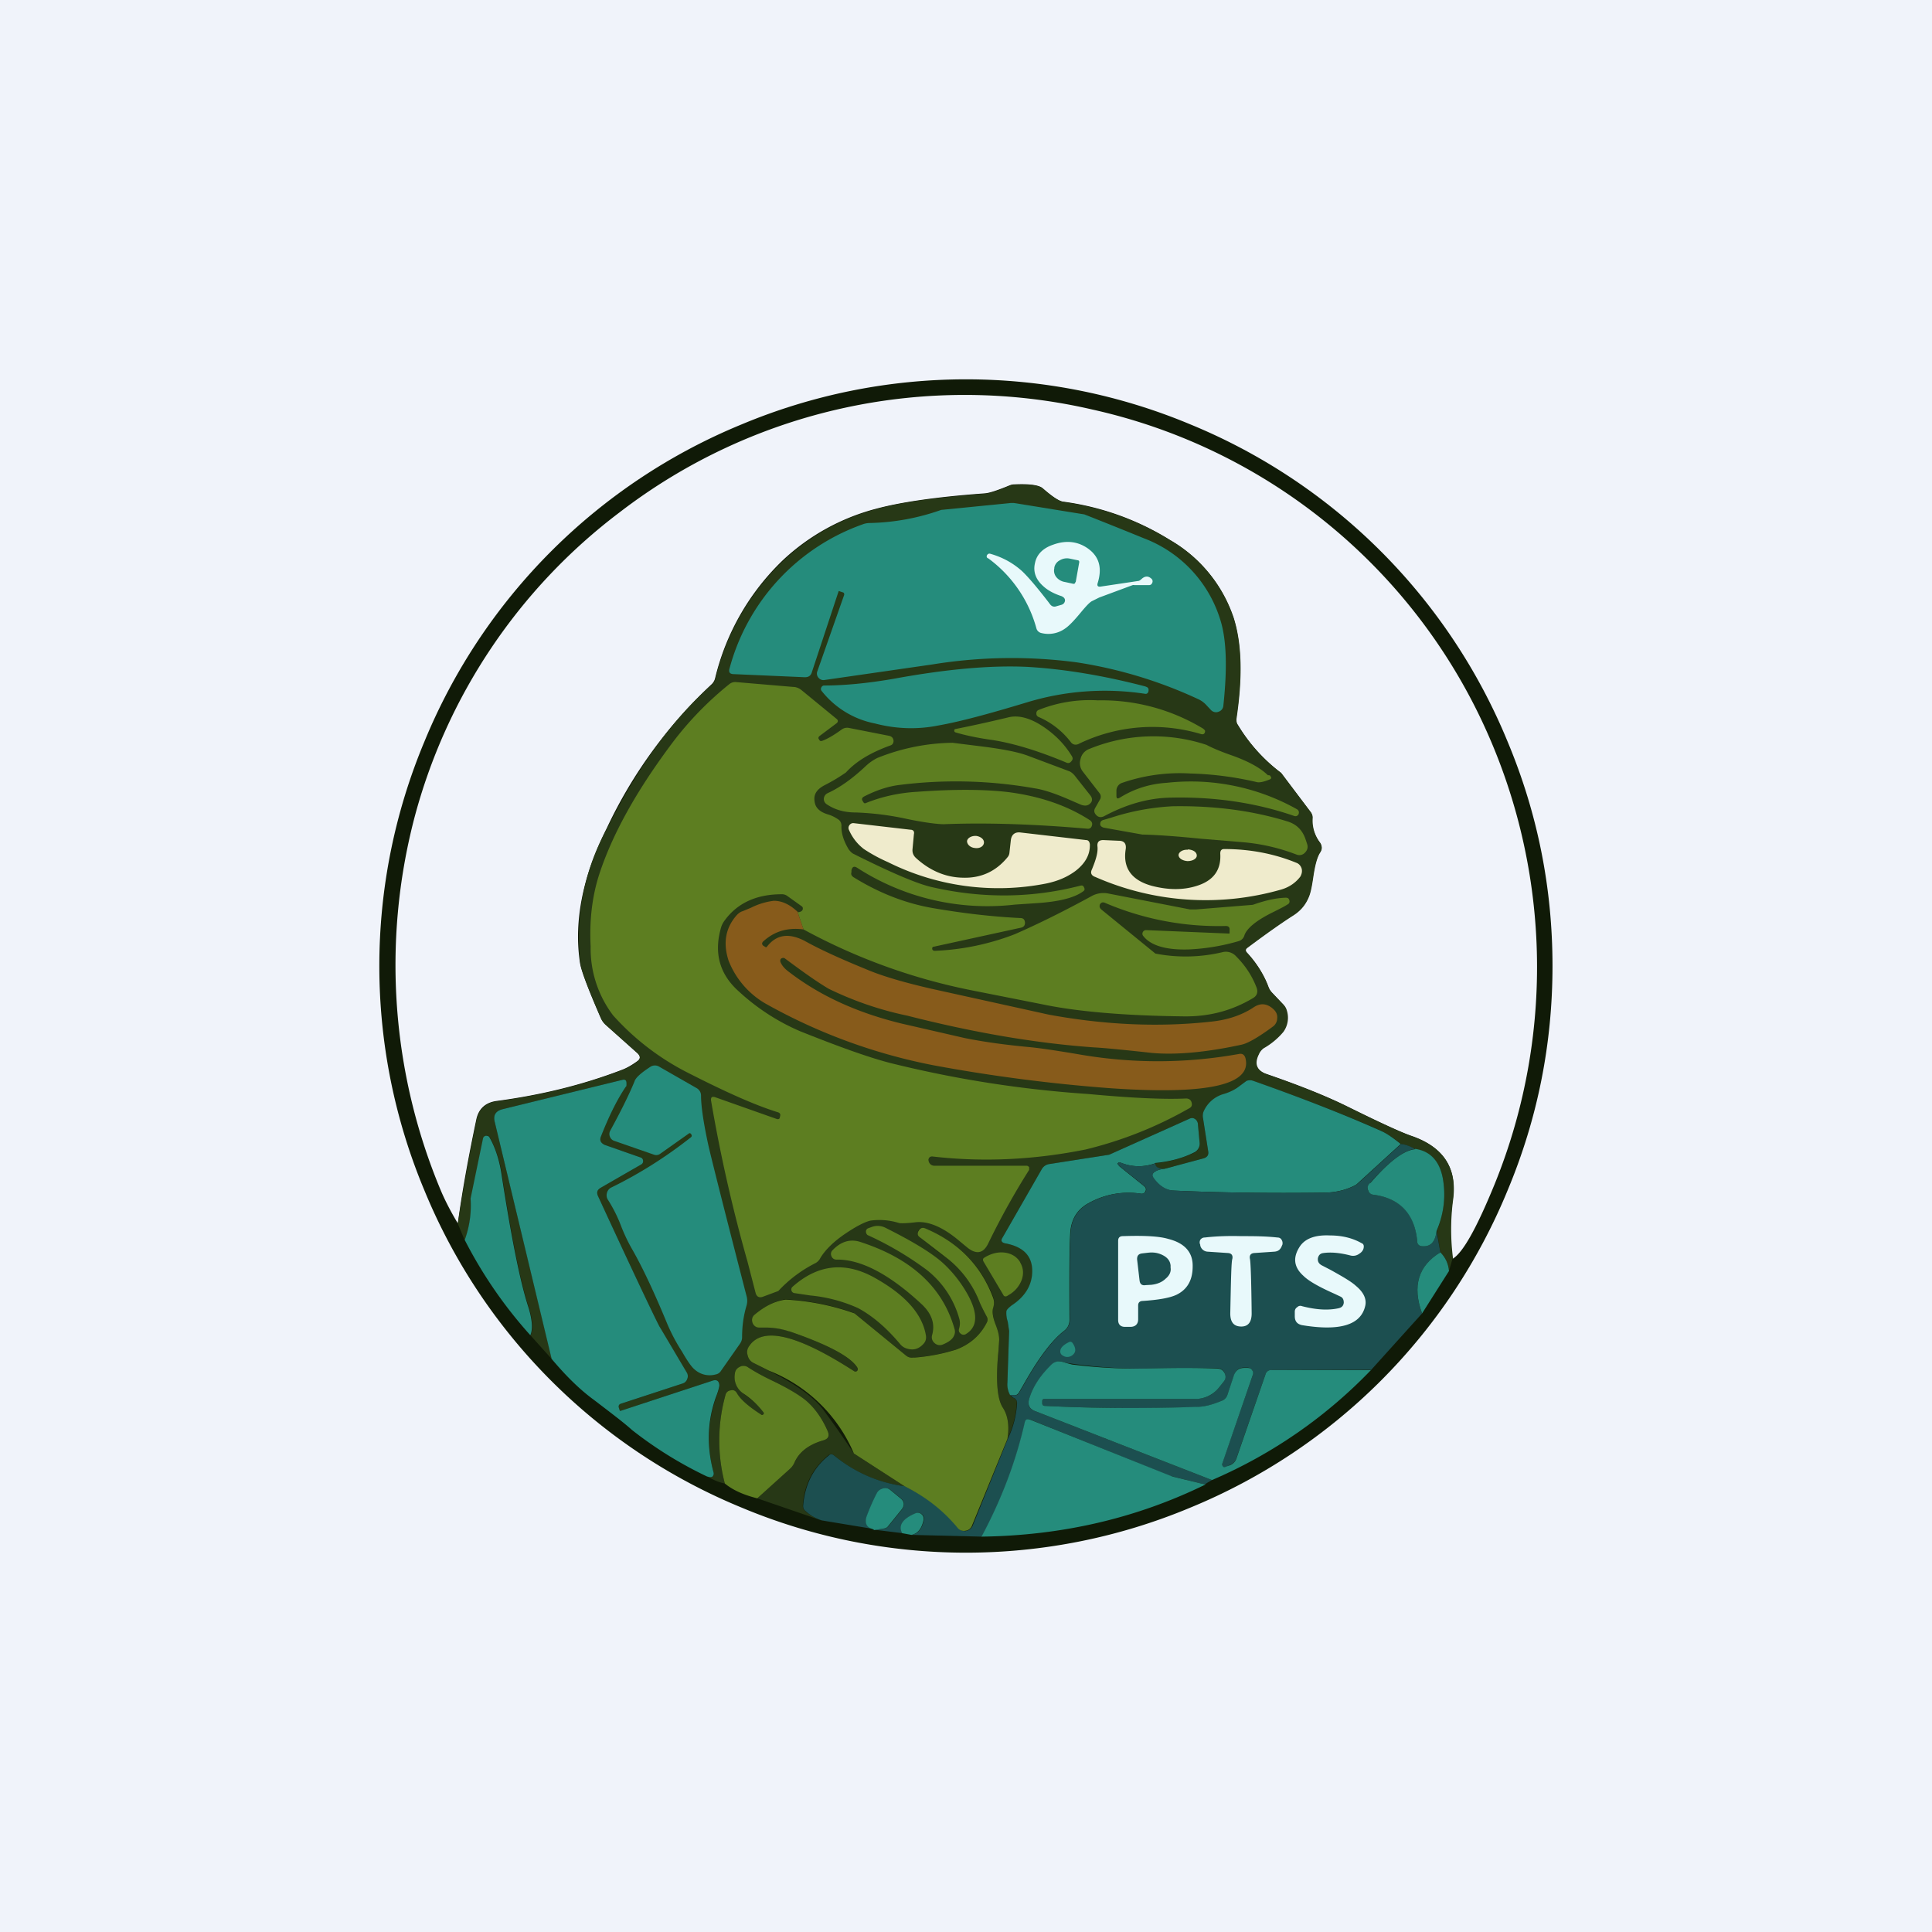
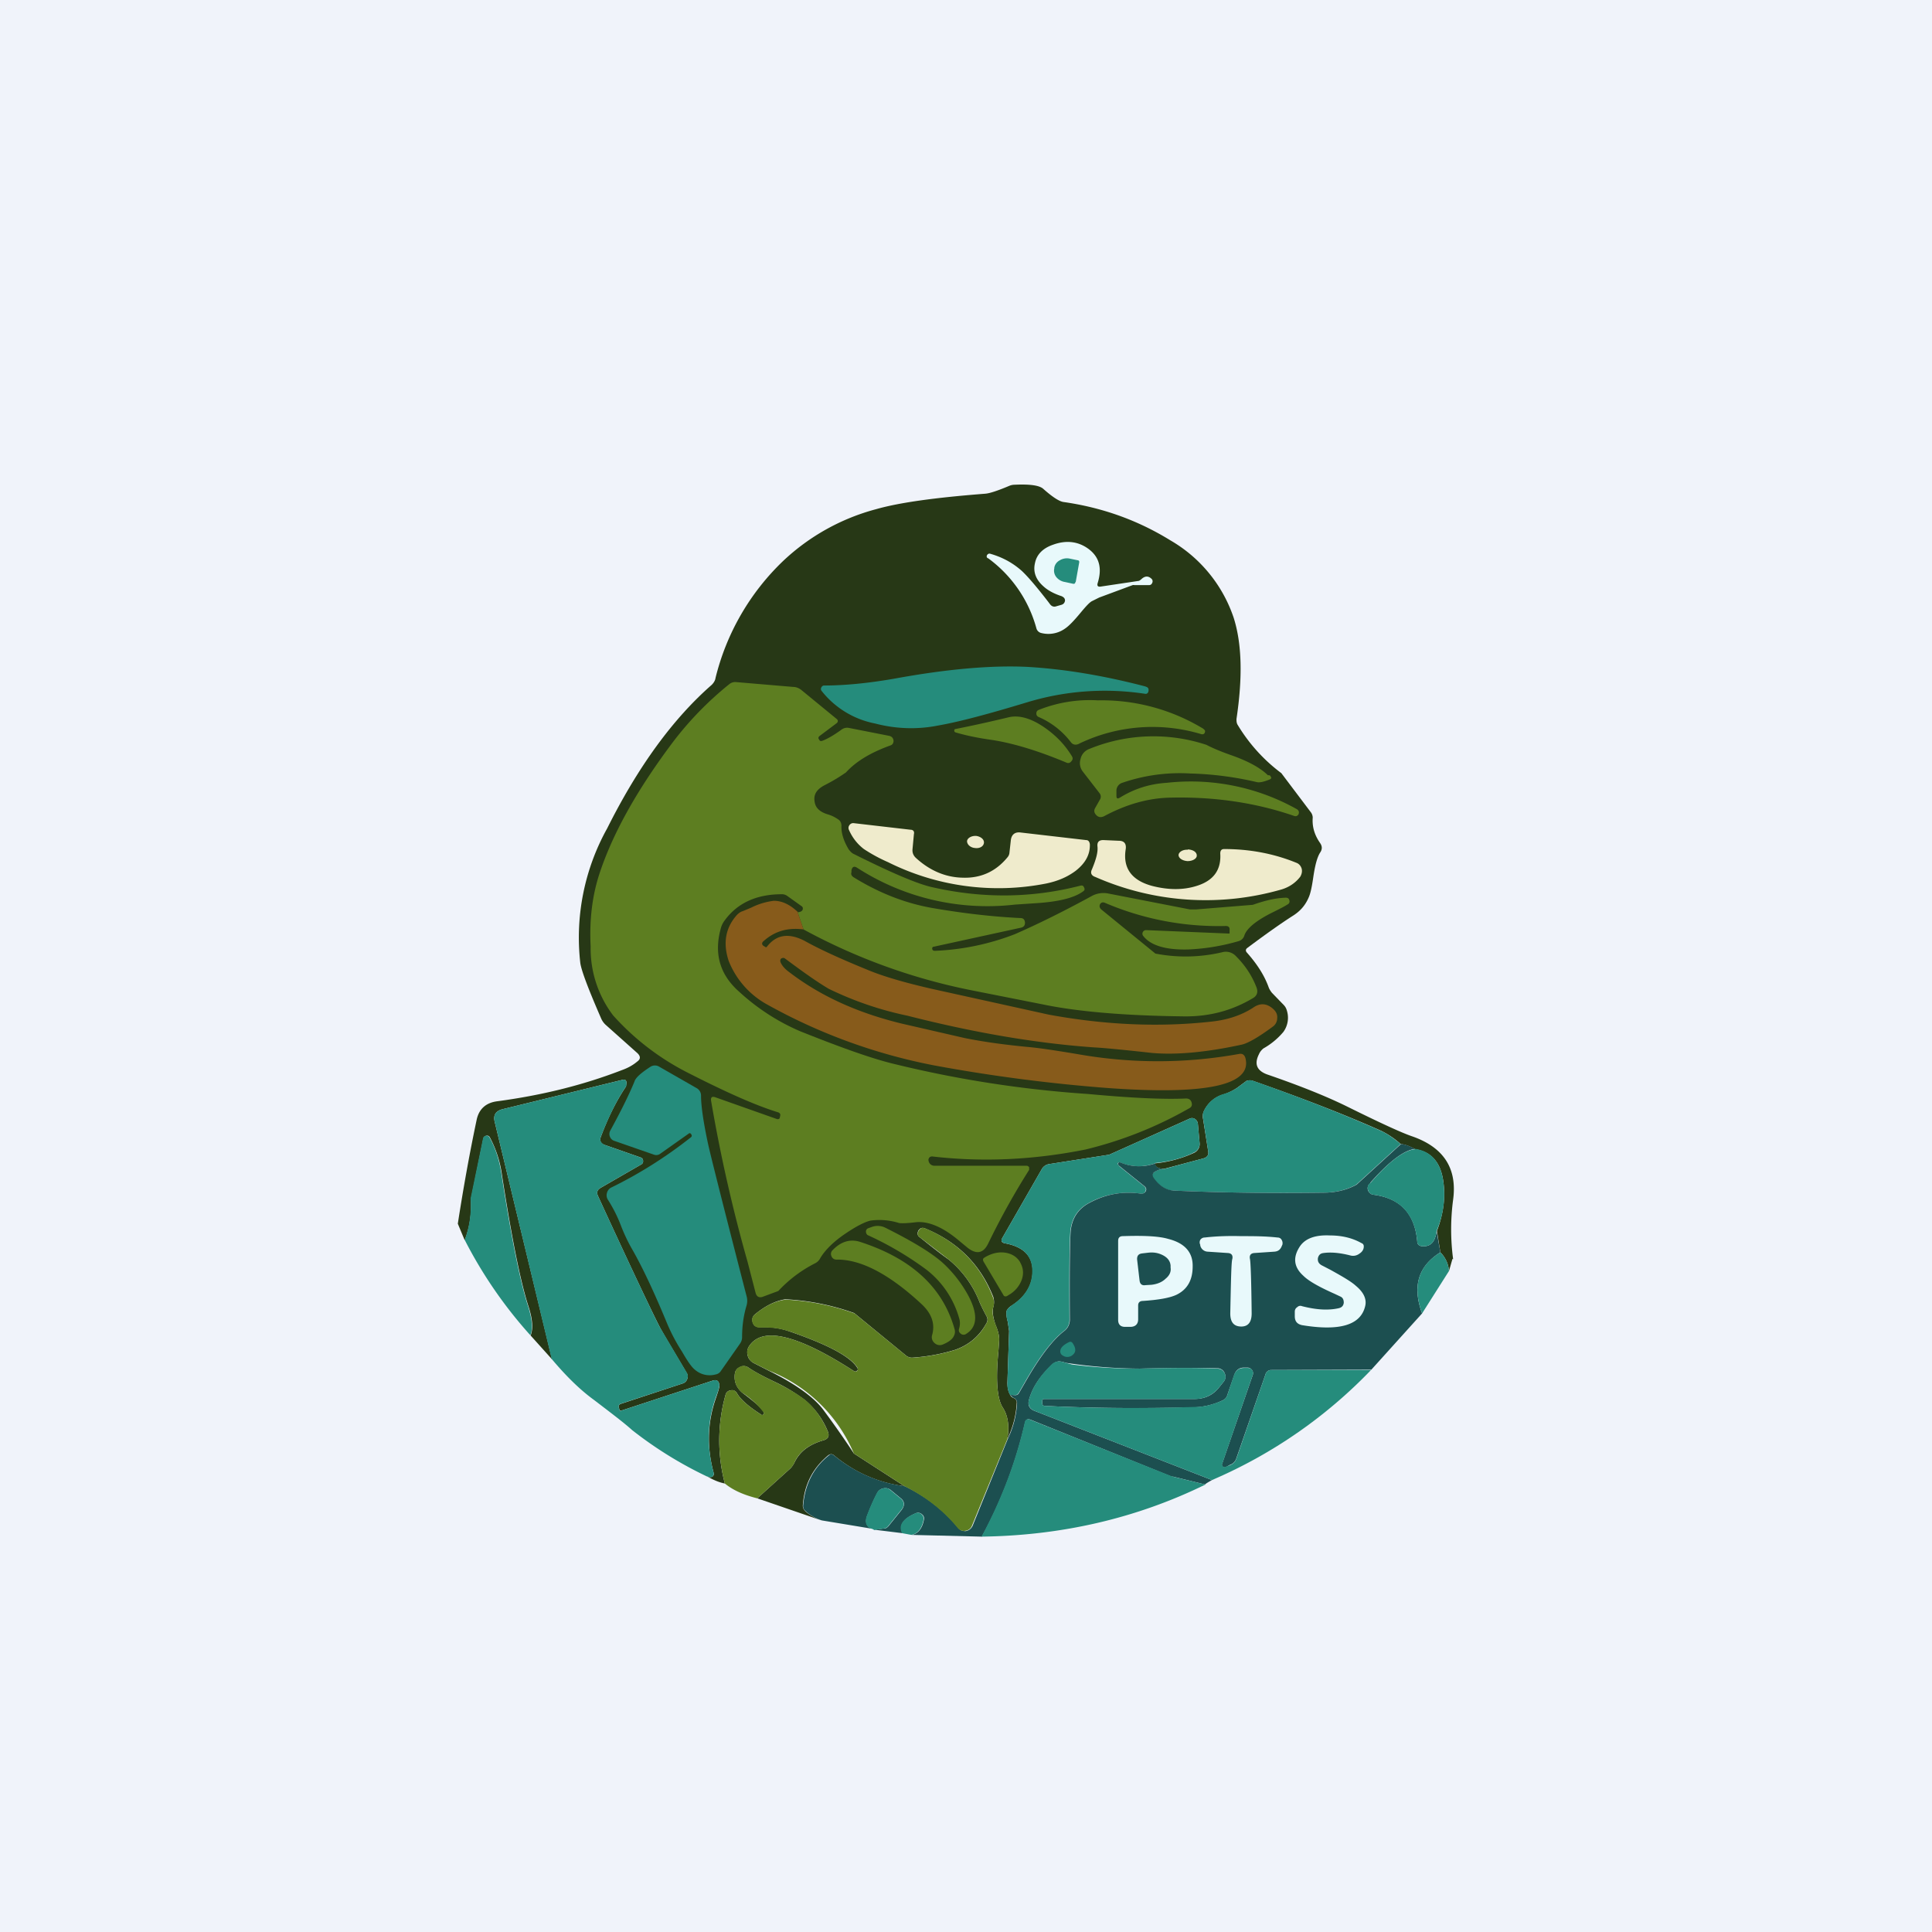
<svg xmlns="http://www.w3.org/2000/svg" width="56" height="56" viewBox="0 0 56 56">
  <path fill="#F0F3FA" d="M0 0h56v56H0z" />
-   <path d="M45 28c0 2.25-.43 4.42-1.3 6.5a16.87 16.87 0 0 1-9.2 9.2 16.84 16.84 0 0 1-13 0 16.87 16.87 0 0 1-9.2-9.2 16.84 16.84 0 0 1 0-13 16.87 16.87 0 0 1 9.2-9.2 16.84 16.84 0 0 1 13 0 16.87 16.87 0 0 1 9.2 9.2c.87 2.08 1.3 4.25 1.3 6.5Z" fill="#101A07" />
  <path d="M42.1 36.49a6.52 6.52 0 0 1 .01-1.73c.13-.9-.27-1.51-1.18-1.83-.3-.1-.93-.39-1.9-.87-.59-.29-1.36-.6-2.32-.93-.3-.1-.37-.3-.23-.58a.42.42 0 0 1 .13-.17l.1-.07c.24-.17.4-.3.47-.41a.7.7 0 0 0 .1-.62.38.38 0 0 0-.09-.17l-.32-.34a.48.48 0 0 1-.11-.17 2.9 2.9 0 0 0-.62-.99c-.05-.05-.05-.1 0-.14.56-.42.99-.72 1.3-.92.23-.13.39-.31.48-.54.06-.13.1-.34.14-.62.05-.33.11-.55.2-.68.06-.1.06-.2 0-.29a1.07 1.07 0 0 1-.23-.73.23.23 0 0 0-.04-.15l-.86-1.14a4.9 4.9 0 0 1-1.25-1.39.25.25 0 0 1-.05-.18c.18-1.2.16-2.17-.08-2.93a4.1 4.1 0 0 0-1.84-2.25 7.79 7.79 0 0 0-3.1-1.11c-.12-.02-.3-.14-.58-.38-.1-.1-.39-.14-.82-.12-.06 0-.1.01-.15.03-.34.14-.58.22-.71.23-1.41.1-2.47.26-3.17.45a6.27 6.27 0 0 0-2.68 1.48 7 7 0 0 0-1.97 3.42.36.36 0 0 1-.11.19A13.62 13.62 0 0 0 17.59 24c-.7 1.39-.96 2.7-.78 3.9.03.22.23.75.6 1.6.03.07.07.13.13.19l.93.83c.1.09.1.17 0 .24-.14.1-.3.2-.47.26-1.13.43-2.32.72-3.59.89-.33.04-.53.22-.6.52-.21 1-.4 2-.54 3.03-.24-.4-.4-.73-.5-.97A16.9 16.9 0 0 1 12 23.75a16.33 16.33 0 0 1 5.96-8.9 16.4 16.4 0 0 1 13.7-2.98 16.43 16.43 0 0 1 11.1 8.63 16.72 16.72 0 0 1 .56 13.83c-.52 1.27-.92 1.99-1.22 2.16Z" fill="#F0F3FA" />
  <path d="m42.1 36.49-.1.35a.86.86 0 0 0-.25-.54l-.1-.62c.18-.47.25-.94.19-1.4-.07-.58-.35-.9-.82-.97-.16-.09-.3-.14-.42-.15a2.53 2.53 0 0 0-.56-.38c-1.1-.49-2.35-.97-3.72-1.45a.28.28 0 0 0-.19 0l-.27.2a1.5 1.5 0 0 1-.39.19.9.9 0 0 0-.58.5.34.34 0 0 0-.02.2l.15.95c.02.11-.03.18-.15.21l-1.13.3c-.18-.01-.27-.06-.26-.16a3.5 3.5 0 0 0 1.12-.3.28.28 0 0 0 .17-.3l-.05-.56c-.01-.05-.04-.1-.09-.13a.16.16 0 0 0-.16 0l-2.32 1.04-1.73.27a.3.3 0 0 0-.23.16l-1.13 1.97c-.06.1-.03.15.08.17.53.1.79.37.79.8 0 .4-.2.74-.6 1-.1.06-.14.12-.16.18 0 .05 0 .15.04.29l.04.27-.05 1.5c0 .13.02.25.08.35.02.05.06.08.12.1.05.03.08.08.07.14-.02.36-.11.7-.27 1.04.06-.37.02-.68-.14-.92-.16-.26-.2-.8-.12-1.63l.02-.29c.01-.12-.02-.27-.1-.46-.08-.22-.1-.4-.07-.52.03-.1.03-.2 0-.3-.36-.91-1-1.58-1.97-1.98-.08-.04-.15-.02-.2.06-.04.08-.03.15.05.2.42.34.7.55.83.64a3 3 0 0 1 .9 1.25 6 6 0 0 0 .2.4c.03.06.03.12 0 .18-.2.37-.49.63-.9.78a5.4 5.4 0 0 1-1.23.23.27.27 0 0 1-.21-.06l-1.5-1.23a6.97 6.97 0 0 0-2-.4c-.3.05-.59.2-.88.44a.2.2 0 0 0-.06.23c.03.1.1.14.2.14h.18a2.14 2.14 0 0 1 .68.12c1.11.38 1.77.73 1.97 1.06.02.03.02.06-.01.08-.03.03-.06.03-.09.01-1.63-1.05-2.64-1.3-3.03-.73a.32.32 0 0 0-.05.27c.02.1.08.17.16.22l.45.23c.81.4 1.35.8 1.61 1.17a27.67 27.67 0 0 1 .86 1.23l1.47.95c-.76-.1-1.45-.4-2.05-.9-.05-.04-.1-.04-.16 0-.45.37-.7.85-.74 1.46 0 .06.02.11.07.16.13.12.3.21.47.27l-1.86-.64.93-.84c.06-.05.1-.11.14-.18.15-.33.43-.54.84-.66.15-.04.19-.13.13-.27a2.32 2.32 0 0 0-.66-.9 5.03 5.03 0 0 0-.88-.53c-.34-.16-.6-.3-.77-.42a.23.23 0 0 0-.24 0 .23.23 0 0 0-.14.19c-.03.23.05.41.23.56.4.3.6.49.61.56.01.03 0 .05-.02.06-.02.02-.04.02-.06 0-.36-.23-.6-.44-.7-.62a.16.16 0 0 0-.18-.08.17.17 0 0 0-.15.13 4.9 4.9 0 0 0-.02 2.57c-.16-.03-.33-.1-.5-.2.06.02.11.02.14 0 .04-.03.05-.07.03-.13-.2-.75-.17-1.47.08-2.17.06-.18.1-.3.09-.35-.01-.13-.08-.17-.2-.13l-2.65.87c-.02 0-.04 0-.04-.02l-.02-.06c-.02-.06 0-.1.06-.12l1.79-.59a.2.2 0 0 0 .13-.13.2.2 0 0 0-.02-.18c-.43-.73-.7-1.17-.79-1.35-.18-.35-.78-1.6-1.78-3.78-.04-.1-.02-.17.08-.23l1.18-.68a.1.1 0 0 0 .05-.1.1.1 0 0 0-.07-.1l-1.03-.36c-.13-.04-.17-.13-.12-.25.21-.56.45-1.04.72-1.44l.02-.1c0-.09-.04-.12-.12-.1l-3.47.85c-.2.05-.28.17-.23.37L16 39.4l-.62-.69c.08-.19.06-.48-.07-.87-.23-.72-.48-1.98-.76-3.78a3.2 3.2 0 0 0-.35-1.09c-.02-.04-.06-.06-.1-.05a.1.1 0 0 0-.09.08l-.36 1.76v.03c.02.4-.04.8-.18 1.16l-.2-.48c.16-1.03.34-2.04.55-3.03.07-.3.27-.48.6-.52 1.27-.17 2.46-.46 3.6-.9.17-.06.32-.14.45-.25.1-.07.1-.15.01-.24l-.93-.83a.55.55 0 0 1-.13-.19c-.37-.85-.57-1.38-.6-1.6a6.51 6.51 0 0 1 .78-3.9c.9-1.8 1.91-3.18 3.03-4.16.05-.05.1-.12.11-.2a7 7 0 0 1 1.97-3.4 6.27 6.27 0 0 1 2.68-1.49c.7-.2 1.76-.34 3.17-.45.13-.01.37-.09.7-.23.05-.02.1-.03.16-.03.44-.02.71.02.82.12.27.24.46.36.58.38 1.13.16 2.16.53 3.1 1.11a4.1 4.1 0 0 1 1.84 2.25c.24.76.26 1.73.08 2.93 0 .06 0 .12.04.18a4.9 4.9 0 0 0 1.26 1.39l.86 1.14c.03.04.05.1.05.15-.02.26.05.5.21.73.07.1.07.19 0 .29-.08.13-.14.35-.19.68-.04.28-.08.49-.14.62-.1.23-.25.4-.48.54-.31.2-.74.5-1.3.92-.05.04-.05.09 0 .14.3.34.5.66.62.99.02.06.06.12.1.17l.33.34c.05.05.08.1.1.17a.7.7 0 0 1-.1.62 2.1 2.1 0 0 1-.58.48c-.06.05-.1.1-.13.17-.14.28-.06.47.23.58.96.33 1.73.64 2.32.93.97.48 1.6.77 1.9.87.91.32 1.3.93 1.18 1.83a6.52 6.52 0 0 0 0 1.73Z" fill="#273816" />
-   <path d="M24.47 17.24c0-.03 0-.06-.04-.07l-.12-.04-.78 2.36c-.03.1-.1.14-.2.14l-2.06-.09c-.12 0-.16-.06-.12-.18A6.11 6.11 0 0 1 25 15.2a.57.57 0 0 1 .2-.04 6.58 6.58 0 0 0 2.08-.38l2.01-.2h.1l2.04.33a141.4 141.4 0 0 1 1.72.69 3.68 3.68 0 0 1 2.21 2.33c.19.57.22 1.4.1 2.52a.2.2 0 0 1-.14.18.2.2 0 0 1-.22-.05l-.15-.16a.72.72 0 0 0-.23-.16 13 13 0 0 0-3.5-1.06 14.34 14.34 0 0 0-4.2.06l-3.12.45a.18.18 0 0 1-.17-.06.18.18 0 0 1-.04-.19l.78-2.22Z" fill="#258C7C" />
  <path d="M28.63 16.18c-.03-.02-.04-.05-.02-.09.02-.03.05-.05.09-.04.35.1.65.26.92.5.17.16.42.45.76.89l.06.08c.05.06.11.08.19.05l.14-.04c.06-.02.09-.06.1-.12 0-.07-.04-.1-.1-.13-.22-.07-.4-.17-.52-.28-.23-.2-.31-.43-.25-.68.05-.25.23-.43.52-.53.38-.14.73-.1 1.03.12.31.23.4.55.27.98-.03.09 0 .13.1.11l1.07-.16c.03 0 .05-.02.08-.04.1-.1.2-.12.3-.03a.1.1 0 0 1 .03.12c-.02.05-.05.07-.1.07h-.42a.1.1 0 0 0-.05 0l-.97.36-.2.1c-.07.03-.18.15-.33.33-.19.23-.34.39-.46.47a.83.83 0 0 1-.68.13.19.19 0 0 1-.15-.14 3.73 3.73 0 0 0-1.4-2.03Z" fill="#E8F9FB" />
  <path d="M31.17 16.87c0 .04-.03.06-.07.05l-.23-.05a.4.4 0 0 1-.25-.14.3.3 0 0 1-.06-.26v-.02a.3.3 0 0 1 .16-.21.4.4 0 0 1 .28-.05l.24.05c.03 0 .05.03.04.07l-.1.56ZM33.2 19.9c.08.02.1.06.09.13-.01.06-.05.09-.1.08a7.74 7.74 0 0 0-3.43.25c-1.09.33-1.94.56-2.57.67-.6.12-1.22.1-1.83-.06a2.6 2.6 0 0 1-1.55-.95.09.09 0 0 1 0-.1.09.09 0 0 1 .07-.05c.57 0 1.25-.06 2.05-.2 1.53-.28 2.81-.39 3.85-.34 1.03.06 2.17.24 3.43.57Z" fill="#258C7C" />
  <path d="m23.29 26.94-.17-.5c.1 0 .16-.05.15-.12a.07.07 0 0 0-.03-.05l-.42-.3a.26.26 0 0 0-.16-.05c-.74 0-1.3.26-1.67.78a.64.64 0 0 0-.1.22c-.2.73-.02 1.34.54 1.83a6.23 6.23 0 0 0 1.76 1.14c1.2.48 2.1.8 2.73.95a32.82 32.82 0 0 0 5.62.87c1.29.12 2.23.16 2.84.13.08 0 .14.04.16.12.02.08 0 .13-.08.17a11.48 11.48 0 0 1-3 1.19c-1.5.3-2.98.37-4.44.2-.06 0-.1.03-.11.1l.01.05c.03.08.09.12.17.12h2.67c.03 0 .05.02.07.04v.08c-.4.63-.8 1.34-1.18 2.12-.14.3-.34.34-.6.14l-.23-.19c-.48-.41-.92-.6-1.3-.55-.25.03-.4.03-.46.02a1.9 1.9 0 0 0-.83-.07c-.17.04-.42.17-.73.38-.34.23-.58.47-.72.7a.34.34 0 0 1-.14.15 3.8 3.8 0 0 0-1.08.81l-.43.16c-.12.05-.2.01-.23-.11l-.23-.89a44.87 44.87 0 0 1-1.06-4.68c-.01-.1.03-.12.11-.1l1.81.64c.03 0 .05 0 .07-.03l.01-.05c.02-.06 0-.1-.06-.12-.68-.21-1.54-.6-2.6-1.14a7.39 7.39 0 0 1-2.18-1.67 3.21 3.21 0 0 1-.65-2c-.04-.78.05-1.5.27-2.15.4-1.19 1.12-2.45 2.13-3.79a9.59 9.59 0 0 1 1.62-1.66.27.27 0 0 1 .19-.06l1.65.14c.1 0 .19.04.26.1l1 .82c.06.04.06.1 0 .14l-.48.36c-.04.03-.05.07-.02.1.02.05.05.06.1.04.14-.05.33-.16.55-.32a.27.27 0 0 1 .22-.05l1.17.23c.07.02.11.06.12.14 0 .07-.03.12-.1.14-.55.2-.98.45-1.28.78a5.22 5.22 0 0 1-.6.36c-.24.12-.34.27-.31.47.02.2.16.32.4.39.1.03.2.08.3.15.05.04.08.1.08.17-.01.21.06.44.21.69.04.05.08.1.14.13 1.1.55 1.87.88 2.3.97 1.46.33 2.89.31 4.28-.05.05-.01.08 0 .1.05.03.05.02.09-.03.12-.26.19-.72.3-1.37.34l-.6.04a6.96 6.96 0 0 1-4.58-1.07c-.08-.05-.14-.03-.16.08v.05c-.02.06 0 .1.05.14.74.46 1.5.76 2.3.9.87.15 1.72.25 2.54.29.09 0 .13.04.14.13 0 .08-.03.13-.12.15l-2.52.55c-.03 0-.05.02-.05.05 0 .05.03.07.08.07a7.2 7.2 0 0 0 2.31-.48c.71-.31 1.45-.68 2.22-1.1a.71.71 0 0 1 .5-.08l2.36.46h.18l1.6-.13c.05 0 .09-.02.12-.03.3-.1.58-.17.88-.18.05 0 .09.02.1.07.02.05 0 .1-.04.12-.09.06-.23.13-.43.23-.49.24-.76.47-.83.67a.24.24 0 0 1-.17.17c-.48.14-.97.22-1.45.24-.67.02-1.11-.12-1.32-.4a.1.1 0 0 1 0-.11.1.1 0 0 1 .09-.05l2.41.1.01-.01v-.09c.01-.08-.03-.12-.11-.12a8.34 8.34 0 0 1-3.5-.67c-.07-.03-.12-.01-.15.05-.02.06 0 .1.04.14l1.57 1.28a4.61 4.61 0 0 0 1.94-.04.4.4 0 0 1 .4.12c.26.26.46.56.59.9.05.13.02.24-.1.31-.62.37-1.28.54-2.01.53-1.73-.02-3.1-.14-4.1-.35l-2.02-.4a17.2 17.2 0 0 1-4.9-1.77ZM34.89 21.14c.04.02.05.05.03.1-.02.04-.05.05-.1.04a4.9 4.9 0 0 0-3.53.27c-.1.06-.2.04-.26-.05a2.34 2.34 0 0 0-.93-.72.1.1 0 0 1-.06-.1.1.1 0 0 1 .06-.1 4 4 0 0 1 1.72-.28 5.67 5.67 0 0 1 3.07.83ZM27.7 21.23c-.03-.01-.04-.03-.04-.05 0-.03.01-.05.04-.05.5-.1 1-.21 1.54-.34.3-.07.65.03 1.04.3.33.23.59.5.79.83.03.05.03.1-.02.15-.04.05-.09.06-.15.03-.79-.33-1.5-.55-2.13-.65-.44-.06-.8-.14-1.07-.22Z" fill="#5D7E21" />
  <path d="M36.75 22.47c.04 0 .07 0 .08.04.03.03.02.06-.02.08-.17.07-.3.1-.38.08a9.51 9.51 0 0 0-1.93-.25 5.12 5.12 0 0 0-1.97.27.24.24 0 0 0-.17.23v.14c0 .09.03.1.1.06.42-.26.87-.4 1.36-.43a6.29 6.29 0 0 1 3.78.77c.05.04.06.08.04.14-.03.05-.07.07-.13.05-1.1-.38-2.3-.56-3.58-.53-.65.01-1.3.2-1.93.54-.09.04-.16.03-.22-.03-.07-.07-.08-.14-.03-.22l.13-.23a.16.16 0 0 0-.01-.19l-.48-.62a.4.4 0 0 1-.07-.37.4.4 0 0 1 .25-.29 4.9 4.9 0 0 1 3.4-.12c.15.08.38.18.69.29.52.18.88.38 1.1.6Z" fill="#5D7E21" />
-   <path d="m25 23.21.03.05c.02.02.03.03.06.02.47-.19.97-.3 1.5-.33 1.09-.08 1.97-.07 2.64.01.92.12 1.71.39 2.37.82.05.04.07.09.05.15-.02.07-.07.1-.14.09-1.5-.13-2.89-.18-4.15-.13-.17 0-.53-.04-1.06-.15a8.22 8.22 0 0 0-1.49-.19c-.32 0-.6-.07-.85-.24a.18.18 0 0 1-.08-.17c.01-.07.05-.12.11-.15.35-.16.72-.42 1.12-.8.1-.09.2-.16.32-.22a6.03 6.03 0 0 1 2.18-.44l.72.09c.67.08 1.15.17 1.45.28l1.2.45c.06.02.12.07.17.13l.45.57c.08.1.07.2-.04.27-.06.04-.14.04-.24 0l-.3-.13c-.41-.18-.76-.3-1.03-.34a13.05 13.05 0 0 0-3.9-.1c-.35.04-.7.16-1.05.34-.05.03-.07.07-.04.12ZM31.97 23.77l.24-.07a6.86 6.86 0 0 1 1.78-.33c1.22-.02 2.33.13 3.33.44.26.08.43.25.52.51l.05.15c.03.1 0 .18-.07.25a.22.22 0 0 1-.24.05 5.64 5.64 0 0 0-1.58-.36l-1.2-.1c-.7-.07-1.26-.11-1.68-.12h-.01l-1.12-.2c-.06-.02-.1-.05-.1-.1 0-.07.03-.1.08-.12Z" fill="#5D7E21" />
  <path d="M31.59 24.47c.01.3-.13.55-.41.77-.24.18-.52.3-.86.37a7.16 7.16 0 0 1-4.58-.62 4.6 4.6 0 0 1-.7-.38 1.38 1.38 0 0 1-.43-.55.13.13 0 0 1 .01-.14.13.13 0 0 1 .13-.06l1.64.19c.08 0 .12.05.1.13l-.04.43c-.01.1.02.18.09.25.4.37.86.57 1.36.58.53.02.97-.18 1.31-.6a.23.23 0 0 0 .05-.13l.04-.36c.02-.16.12-.24.28-.22l1.9.22c.07 0 .1.05.11.12Z" fill="#EFEBCC" />
-   <path d="M28.3 24.23c-.14-.01-.26.06-.27.15 0 .1.1.19.23.2.14.02.25-.05.26-.15.01-.1-.09-.18-.22-.2ZM35.48 24.61c.74 0 1.44.13 2.1.4.08.03.13.1.15.17.02.08 0 .16-.04.23-.13.17-.31.3-.54.37a7.94 7.94 0 0 1-5.4-.36c-.12-.04-.15-.12-.1-.22.12-.29.18-.5.16-.67-.01-.12.04-.18.17-.18l.45.02c.16 0 .22.09.2.24-.09.55.17.91.77 1.07.47.12.9.12 1.28 0 .49-.15.72-.46.69-.94 0-.08.03-.13.11-.13Z" fill="#EFEBCC" />
+   <path d="M28.3 24.23c-.14-.01-.26.06-.27.15 0 .1.1.19.23.2.14.02.25-.05.26-.15.01-.1-.09-.18-.22-.2M35.48 24.61c.74 0 1.44.13 2.1.4.08.03.13.1.15.17.02.08 0 .16-.04.23-.13.17-.31.3-.54.37a7.94 7.94 0 0 1-5.4-.36c-.12-.04-.15-.12-.1-.22.12-.29.18-.5.16-.67-.01-.12.04-.18.17-.18l.45.02c.16 0 .22.09.2.24-.09.55.17.91.77 1.07.47.12.9.12 1.28 0 .49-.15.72-.46.69-.94 0-.08.03-.13.11-.13Z" fill="#EFEBCC" />
  <path d="M34.43 24.63c-.14-.01-.26.06-.27.15 0 .1.12.17.26.18.15 0 .27-.07.27-.16 0-.1-.1-.17-.26-.18Z" fill="#EFEBCC" />
  <path d="m23.12 26.44.17.5c-.46-.06-.84.05-1.17.35-.04.04-.04.08 0 .12l.05.03c.02.02.05.02.06 0 .28-.36.64-.4 1.09-.17.39.22.99.5 1.8.83.47.2 1.1.38 1.88.56l3.4.75c1.63.3 3.21.37 4.73.2.45-.05.85-.18 1.19-.4.21-.15.41-.13.6.05.08.08.11.16.1.26a.3.3 0 0 1-.13.24c-.42.31-.72.48-.9.52-1.06.23-1.92.3-2.6.24-.9-.1-1.45-.15-1.67-.16-1.7-.12-3.5-.43-5.42-.92a9.72 9.72 0 0 1-2.28-.78c-.34-.2-.76-.5-1.27-.88-.03-.02-.06-.02-.1 0-.03.02-.04.05-.03.1.04.1.12.2.26.3.9.69 1.98 1.18 3.26 1.49l1.83.42c.6.12 1.22.2 1.86.26.32.03.78.1 1.38.2 1.57.28 3.14.28 4.7 0 .1-.02.16.02.19.12.2.78-1.11 1.07-3.95.87a47.38 47.38 0 0 1-5.08-.66 16.26 16.26 0 0 1-4.88-1.79 2.49 2.49 0 0 1-1.07-1.24c-.17-.52-.09-.96.24-1.33.05-.05.1-.09.17-.11l.24-.1a2 2 0 0 1 .66-.2c.23 0 .46.1.7.33Z" fill="#875B1B" />
  <path d="M20.03 32.87c-.02-.03-.05-.03-.07-.01l-.82.58a.19.19 0 0 1-.18.03l-1.15-.4a.2.2 0 0 1-.13-.12.2.2 0 0 1 .01-.18c.3-.55.54-1.03.7-1.42.03-.11.19-.25.45-.42a.24.24 0 0 1 .27-.01l1.1.63c.07.05.11.12.11.21 0 .3.07.77.2 1.38.05.24.42 1.72 1.12 4.43a.5.5 0 0 1 0 .27c-.09.3-.13.6-.13.92 0 .07-.02.13-.07.2l-.56.8a.23.23 0 0 1-.14.08.65.65 0 0 1-.6-.14c-.1-.08-.22-.26-.37-.52a5.28 5.28 0 0 1-.43-.81c-.4-.97-.75-1.7-1.04-2.2a4.95 4.95 0 0 1-.3-.64 4.1 4.1 0 0 0-.37-.74.24.24 0 0 1-.04-.2.24.24 0 0 1 .13-.17c.82-.4 1.59-.89 2.3-1.45.04-.03.04-.06.01-.1Z" fill="#258C7C" />
  <path d="M20.5 42.8a11.47 11.47 0 0 1-2.18-1.35c-.22-.2-.59-.48-1.1-.87-.4-.29-.8-.68-1.23-1.19l-1.65-6.87c-.05-.2.03-.32.23-.37l3.47-.85c.08-.02.12.01.12.1 0 .05 0 .09-.02.1-.27.4-.5.88-.72 1.44-.05.12 0 .2.12.25l1.03.36a.1.1 0 0 1 .07.1.1.1 0 0 1-.05.1l-1.18.68c-.1.06-.12.13-.08.23 1 2.17 1.6 3.43 1.78 3.78l.8 1.35a.2.2 0 0 1 .01.18.2.2 0 0 1-.13.13l-1.8.59c-.05.02-.07.06-.05.12l.02.06c0 .02.02.03.04.02l2.65-.87c.12-.04.19 0 .2.13 0 .05-.03.17-.1.35-.25.7-.27 1.42-.07 2.17.02.06 0 .1-.03.13-.03.02-.08.02-.14 0ZM40.6 33.16l-1.28 1.17a.33.33 0 0 1-.07.04c-.26.13-.56.2-.9.2-1.55.02-3 0-4.33-.06-.22 0-.42-.13-.6-.37-.04-.06-.03-.11.03-.16s.16-.09.3-.1l1.12-.3c.12-.03.17-.1.15-.21l-.15-.96a.34.34 0 0 1 .02-.2.9.9 0 0 1 .58-.5c.17-.05.3-.12.39-.18l.27-.2a.28.28 0 0 1 .2 0c1.36.48 2.6.96 3.7 1.45.16.07.35.2.57.38Z" fill="#258C7C" />
  <path d="M33.48 33.72c-.34.12-.68.11-1-.02-.04-.02-.07 0-.09.03l.05.07.72.58c.05.04.07.09.04.15-.02.05-.07.08-.13.07a2.36 2.36 0 0 0-1.51.27c-.34.18-.52.48-.54.89-.02.34-.03 1.17-.02 2.49 0 .13-.05.24-.15.32-.34.26-.7.73-1.1 1.42l-.22.38a.15.15 0 0 1-.16.07h-.09a.64.64 0 0 1-.08-.36l.05-1.5-.04-.27a.79.79 0 0 1-.04-.3c.01-.05.06-.1.15-.17.4-.26.6-.6.6-1 0-.43-.25-.7-.78-.8-.11-.02-.14-.08-.08-.17l1.13-1.97a.3.3 0 0 1 .23-.16l1.73-.27 2.32-1.04c.06-.03.11-.03.16 0s.08.08.09.13l.05.55a.28.28 0 0 1-.17.3c-.3.15-.68.26-1.12.3ZM15.37 38.7a12.9 12.9 0 0 1-1.9-2.76 2.9 2.9 0 0 0 .17-1.2L14 33a.1.1 0 0 1 .09-.08c.04 0 .08.01.1.05.17.3.29.67.35 1.09.28 1.8.53 3.06.76 3.78.13.4.15.69.07.87Z" fill="#258C7C" />
  <path d="M41.02 33.3c-.33.04-.76.37-1.3.98 0 .02-.02.03-.03.04a.18.18 0 0 0-.03.2c.03.06.08.1.15.11.78.1 1.2.55 1.27 1.36 0 .07.05.12.12.13.26.03.4-.11.44-.44l.11.62c-.64.4-.82.98-.53 1.77l-1.47 1.63-2.9.01a.17.17 0 0 0-.17.13l-.84 2.42c-.03.1-.1.17-.19.2l-.11.06a.08.08 0 0 1-.1-.01.08.08 0 0 1-.01-.1l.88-2.55a.16.16 0 0 0-.02-.15.16.16 0 0 0-.13-.07h-.1c-.14 0-.23.07-.28.2l-.21.61a.23.23 0 0 1-.13.14 2.1 2.1 0 0 1-.78.2c-1.54.04-3 .03-4.38-.04-.04 0-.07-.03-.07-.07v-.07c0-.04.02-.06.06-.06h4.35c.3 0 .54-.11.72-.34l.12-.15a.23.23 0 0 0 .04-.25.22.22 0 0 0-.22-.15c-.64-.02-1.38-.01-2.24.01a14.82 14.82 0 0 1-2.16-.17.56.56 0 0 0-.19-.04.32.32 0 0 0-.2.1c-.34.32-.56.65-.66 1-.05.16 0 .28.17.34l5.13 2c-.16.09-.22.13-.19.13L34 42.8h-.04l-4.09-1.65c-.09-.03-.14 0-.16.09a12.88 12.88 0 0 1-1.25 3.3l-2.03-.05c.18-.04.3-.18.35-.44a.15.15 0 0 0-.06-.16.16.16 0 0 0-.17-.03c-.38.16-.5.36-.39.58l-.81-.1.3-.04c.04 0 .07-.03.1-.06l.38-.47c.1-.13.1-.25-.03-.35l-.28-.23a.25.25 0 0 0-.21-.05.25.25 0 0 0-.18.13c-.11.21-.21.44-.3.68-.06.18-.01.3.14.36l-1.45-.24a1.25 1.25 0 0 1-.47-.27.18.18 0 0 1-.07-.16c.05-.6.29-1.09.74-1.45.05-.05.1-.05.16 0 .6.49 1.29.79 2.05.89.62.3 1.13.7 1.54 1.2.06.08.13.1.22.1.1-.02.16-.07.2-.15l1.02-2.52c.16-.33.25-.68.27-1.04 0-.06-.02-.1-.07-.14a.21.21 0 0 1-.12-.1l.1.01c.06.01.12-.01.15-.07l.22-.38c.4-.69.76-1.16 1.1-1.42.1-.08.15-.2.15-.32-.01-1.32 0-2.15.02-2.5.02-.4.2-.7.54-.88.48-.26.98-.35 1.51-.27.06 0 .1-.02.13-.07.03-.06.01-.11-.04-.15l-.72-.58a.13.13 0 0 1-.05-.07c.02-.04.05-.05.09-.03.32.13.66.14 1 .02-.01.1.08.15.26.16a.56.56 0 0 0-.3.1c-.05.05-.05.1-.01.16.17.24.37.36.6.37 1.32.06 2.77.08 4.32.06.34 0 .64-.07.9-.2a.34.34 0 0 0 .07-.04l1.28-1.17c.12.01.26.06.42.15Z" fill="#1C4F50" />
  <path d="M41.02 33.3c.47.07.75.4.82.98.06.46 0 .93-.2 1.4-.04.33-.18.47-.44.44-.07-.01-.12-.06-.12-.13-.07-.8-.5-1.26-1.27-1.36a.17.17 0 0 1-.15-.12.18.18 0 0 1 .03-.2l.04-.03c.53-.61.96-.94 1.29-.97Z" fill="#258C7C" />
  <path d="M27.8 38.51c.03-.1.03-.19.01-.27a2.72 2.72 0 0 0-.96-1.44 9.4 9.4 0 0 0-1.7-1c-.03-.02-.05-.06-.05-.1a.1.1 0 0 1 .07-.1l.11-.04a.5.5 0 0 1 .39.03c.76.38 1.31.71 1.64 1 .3.27.56.6.76.97.28.53.26.9-.06 1.1a.13.13 0 0 1-.16 0c-.05-.04-.07-.08-.05-.15Z" fill="#5D7E21" />
  <path d="m29.2 41.71-1.03 2.52a.23.23 0 0 1-.19.14.23.23 0 0 1-.22-.08c-.41-.5-.92-.9-1.54-1.21l-1.47-.95a4.43 4.43 0 0 0-2.46-2.4l-.46-.23a.32.32 0 0 1-.16-.22c-.03-.1-.01-.19.05-.27.39-.57 1.4-.32 3.03.73.03.02.06.02.09 0 .03-.03.03-.06.01-.1-.2-.32-.86-.67-1.97-1.05h-.01a2.14 2.14 0 0 0-.67-.11h-.19a.2.2 0 0 1-.2-.15.2.2 0 0 1 .07-.23c.3-.25.59-.39.89-.43a6.97 6.97 0 0 1 2 .4l1.49 1.22c.06.05.13.07.21.06h.04a5.4 5.4 0 0 0 1.2-.23c.4-.15.7-.41.89-.78a.18.18 0 0 0 0-.18 6 6 0 0 1-.2-.4 3 3 0 0 0-.9-1.25l-.83-.64c-.08-.05-.09-.12-.04-.2.05-.08.11-.1.2-.06.95.4 1.6 1.07 1.95 1.99.04.1.04.2.01.3-.04.12-.01.29.07.5.08.2.11.35.1.47l-.02.29c-.08.83-.04 1.37.12 1.63.16.24.2.55.14.92Z" fill="#5D7E21" />
  <path d="M32.55 35.83c.6-.02 1.04 0 1.31.08.48.12.72.39.71.8 0 .4-.16.67-.47.82-.19.09-.52.15-1 .18-.07.01-.11.05-.11.13v.4c0 .14-.08.22-.23.22h-.15c-.13 0-.2-.07-.2-.2v-2.29c0-.1.05-.14.14-.14ZM37.74 37.86c.39.1.74.13 1.06.06.09-.02.14-.07.15-.16 0-.09-.03-.15-.1-.18l-.17-.08c-.45-.2-.75-.37-.9-.52-.29-.26-.31-.55-.09-.87.16-.22.45-.32.86-.3.36 0 .66.08.91.22.05.02.07.05.07.1 0 .09-.05.16-.13.21a.3.3 0 0 1-.26.05c-.31-.08-.57-.1-.78-.07-.09.01-.14.06-.16.15-.01.09.02.15.1.2l.27.14c.36.2.6.34.73.46.23.19.32.39.27.59-.13.55-.74.73-1.83.55-.14-.03-.21-.11-.21-.26v-.13c0-.05.02-.1.07-.13.04-.04.09-.05.14-.03ZM35.97 35.83c.35 0 .7 0 1.06.04.06 0 .1.03.12.07.03.05.03.1.02.14l-.01.02c-.04.11-.1.17-.22.18l-.59.04c-.1.01-.14.07-.12.17.02.08.04.61.05 1.58 0 .25-.1.38-.3.38-.22 0-.32-.13-.32-.38.02-.97.03-1.5.06-1.58.02-.1-.02-.16-.12-.17l-.6-.04a.23.23 0 0 1-.21-.18v-.02a.15.15 0 0 1 0-.14.15.15 0 0 1 .13-.07c.35-.04.7-.05 1.05-.04Z" fill="#E8F9FB" />
  <path d="M27.64 38.74c-.04.08-.14.16-.31.23a.22.22 0 0 1-.24-.04.22.22 0 0 1-.07-.24c.09-.33-.02-.63-.33-.91-.93-.86-1.75-1.28-2.44-1.27a.15.15 0 0 1-.15-.1.15.15 0 0 1 .03-.17c.24-.25.5-.33.78-.25 1.5.48 2.42 1.32 2.76 2.54.02.07.01.14-.03.21ZM28.51 36.57c-.03-.05-.02-.1.03-.12l.03-.02c.18-.1.37-.15.57-.12.19.03.33.12.42.26l.02.04c.08.15.1.31.03.5a.84.84 0 0 1-.38.43l-.03.02c-.05.03-.1.02-.12-.03l-.57-.96Z" fill="#5D7E21" />
  <path d="M32.96 36.52c-.01-.12.04-.18.15-.19l.17-.02c.17-.02.31.01.44.08s.2.17.21.29v.06c.02.12-.03.23-.14.32-.1.1-.24.16-.41.18l-.17.01c-.11.02-.17-.03-.18-.14l-.07-.6Z" fill="#1C4F50" />
  <path d="M41.75 36.3c.15.15.23.33.25.54l-.78 1.23c-.29-.79-.11-1.38.53-1.77Z" fill="#258C7C" />
-   <path d="M26.76 38.96c-.14.15-.3.19-.5.12a.38.38 0 0 1-.16-.11c-.4-.48-.8-.82-1.22-1.05a4.35 4.35 0 0 0-1.39-.37l-.47-.07a.1.1 0 0 1-.08-.08.1.1 0 0 1 .03-.1c.73-.65 1.52-.74 2.37-.27.9.5 1.4 1.06 1.5 1.69.01.09-.01.17-.08.24Z" fill="#5D7E21" />
  <path d="M30.99 38.9c.04-.02.08 0 .1.03.11.16.1.28-.02.36a.23.23 0 0 1-.25.01c-.08-.04-.1-.1-.08-.18.02-.07.1-.15.25-.22ZM39.75 39.7a14.08 14.08 0 0 1-4.62 3.2l-5.13-2c-.16-.06-.22-.18-.17-.35.1-.34.31-.67.65-1a.32.32 0 0 1 .2-.09c.05 0 .12.01.2.04l.19.05a14.83 14.83 0 0 0 1.97.12c.86-.02 1.6-.03 2.24 0 .1 0 .17.04.22.14.04.09.03.17-.04.25l-.12.15a.88.88 0 0 1-.72.34h-4.35c-.04 0-.06.02-.06.06v.07c0 .04.03.07.07.07 1.38.07 2.83.08 4.38.03.25 0 .5-.07.78-.19.06-.03.1-.07.13-.14l.2-.6c.06-.14.15-.2.3-.2h.09c.05 0 .1.01.13.06.04.05.04.1.02.15l-.88 2.56c-.02.03 0 .06.02.09.02.02.05.02.09 0l.11-.04c.1-.04.16-.11.19-.2l.84-2.43a.17.17 0 0 1 .17-.13h2.9Z" fill="#258C7C" />
  <path d="M21.95 43.43c-.4-.1-.71-.24-.94-.43a4.9 4.9 0 0 1 .02-2.57.17.17 0 0 1 .15-.13c.08-.02.14.01.18.08.1.18.34.39.7.62.02.02.04.02.06 0a.05.05 0 0 0 .02-.05 2.37 2.37 0 0 0-.61-.57.57.57 0 0 1-.23-.56c.01-.1.06-.16.14-.2a.23.23 0 0 1 .24.01c.18.12.43.26.77.42.41.2.7.38.88.52.28.23.5.54.66.91.06.14.02.23-.13.27-.41.12-.7.33-.84.66a.54.54 0 0 1-.14.18l-.93.84Z" fill="#5D7E21" />
  <path d="M34.94 43.03c-2 .98-4.17 1.48-6.49 1.51.59-1.1 1-2.2 1.25-3.3.02-.1.07-.12.16-.09l4.1 1.64a.2.2 0 0 0 .03.01l.95.23ZM25.34 44.35a.2.2 0 0 0-.08-.04c-.15-.05-.2-.18-.14-.36.09-.24.19-.47.3-.68.04-.07.1-.11.18-.13.08-.02.15 0 .21.05l.28.23c.13.1.14.22.03.35l-.38.47a.16.16 0 0 1-.1.06l-.3.05ZM26.42 44.49l-.27-.05c-.12-.22.01-.42.39-.58a.16.16 0 0 1 .17.03c.05.04.07.1.06.16-.05.26-.17.4-.35.44Z" fill="#258C7C" />
</svg>